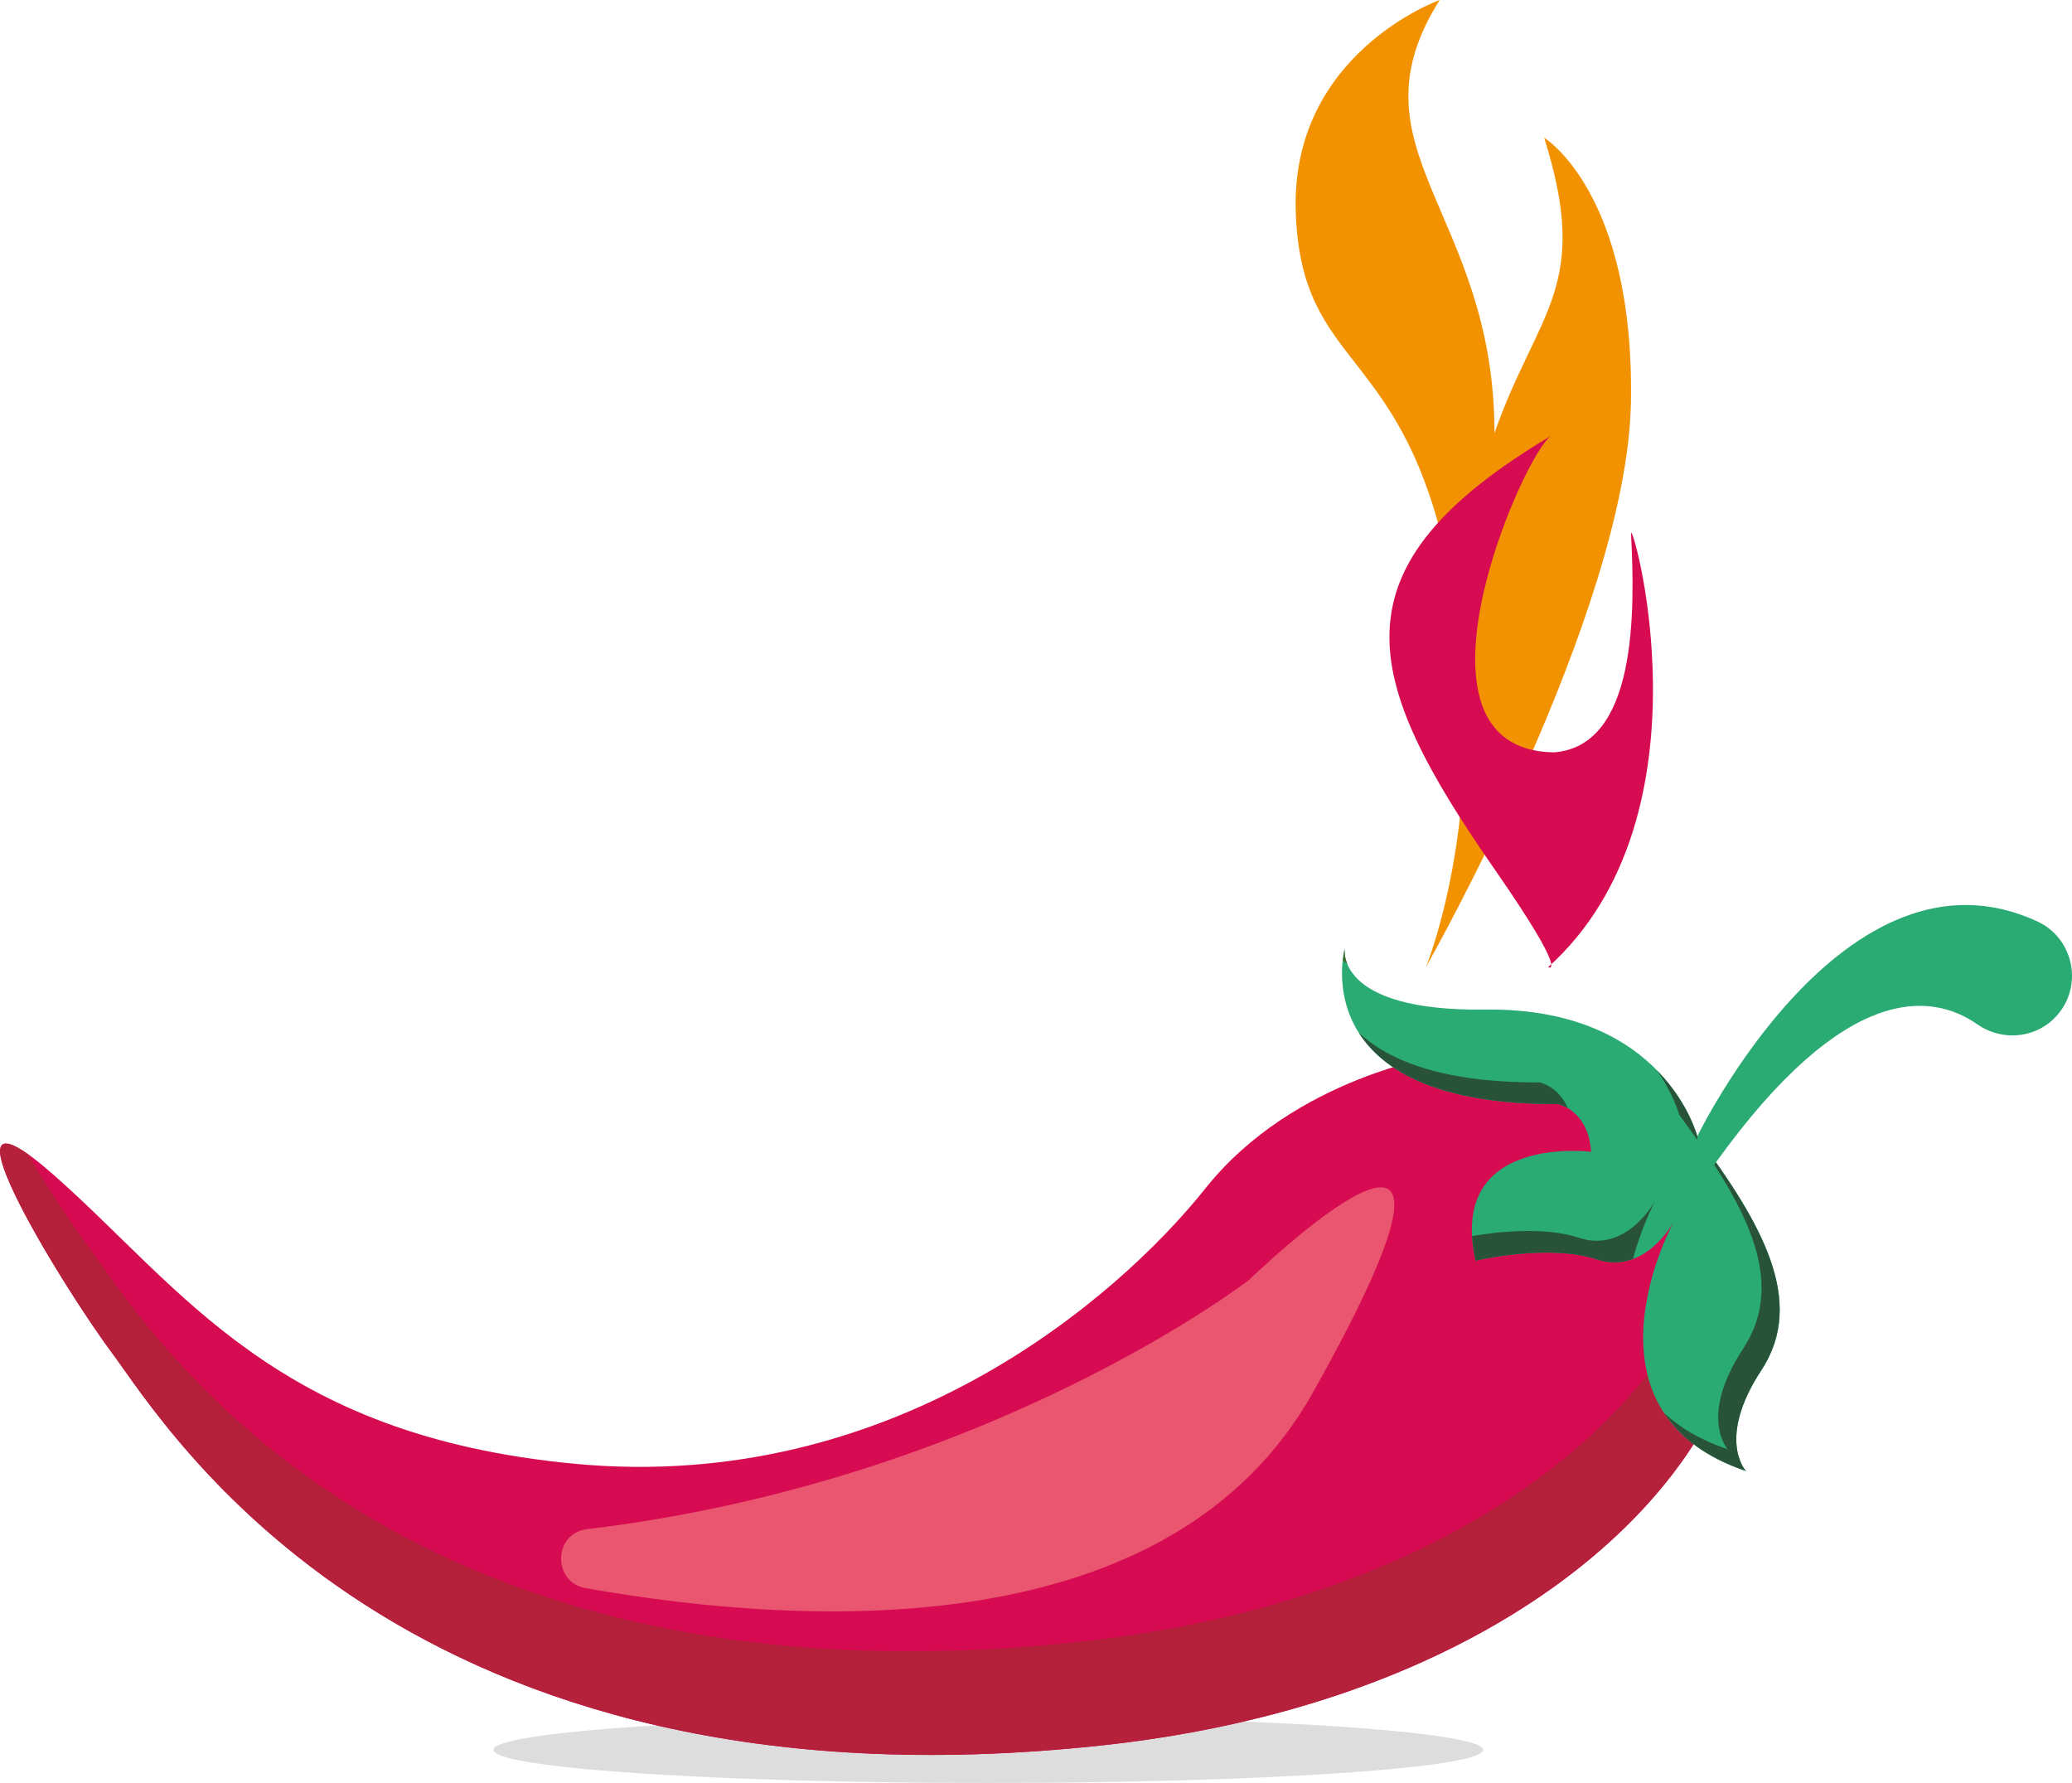
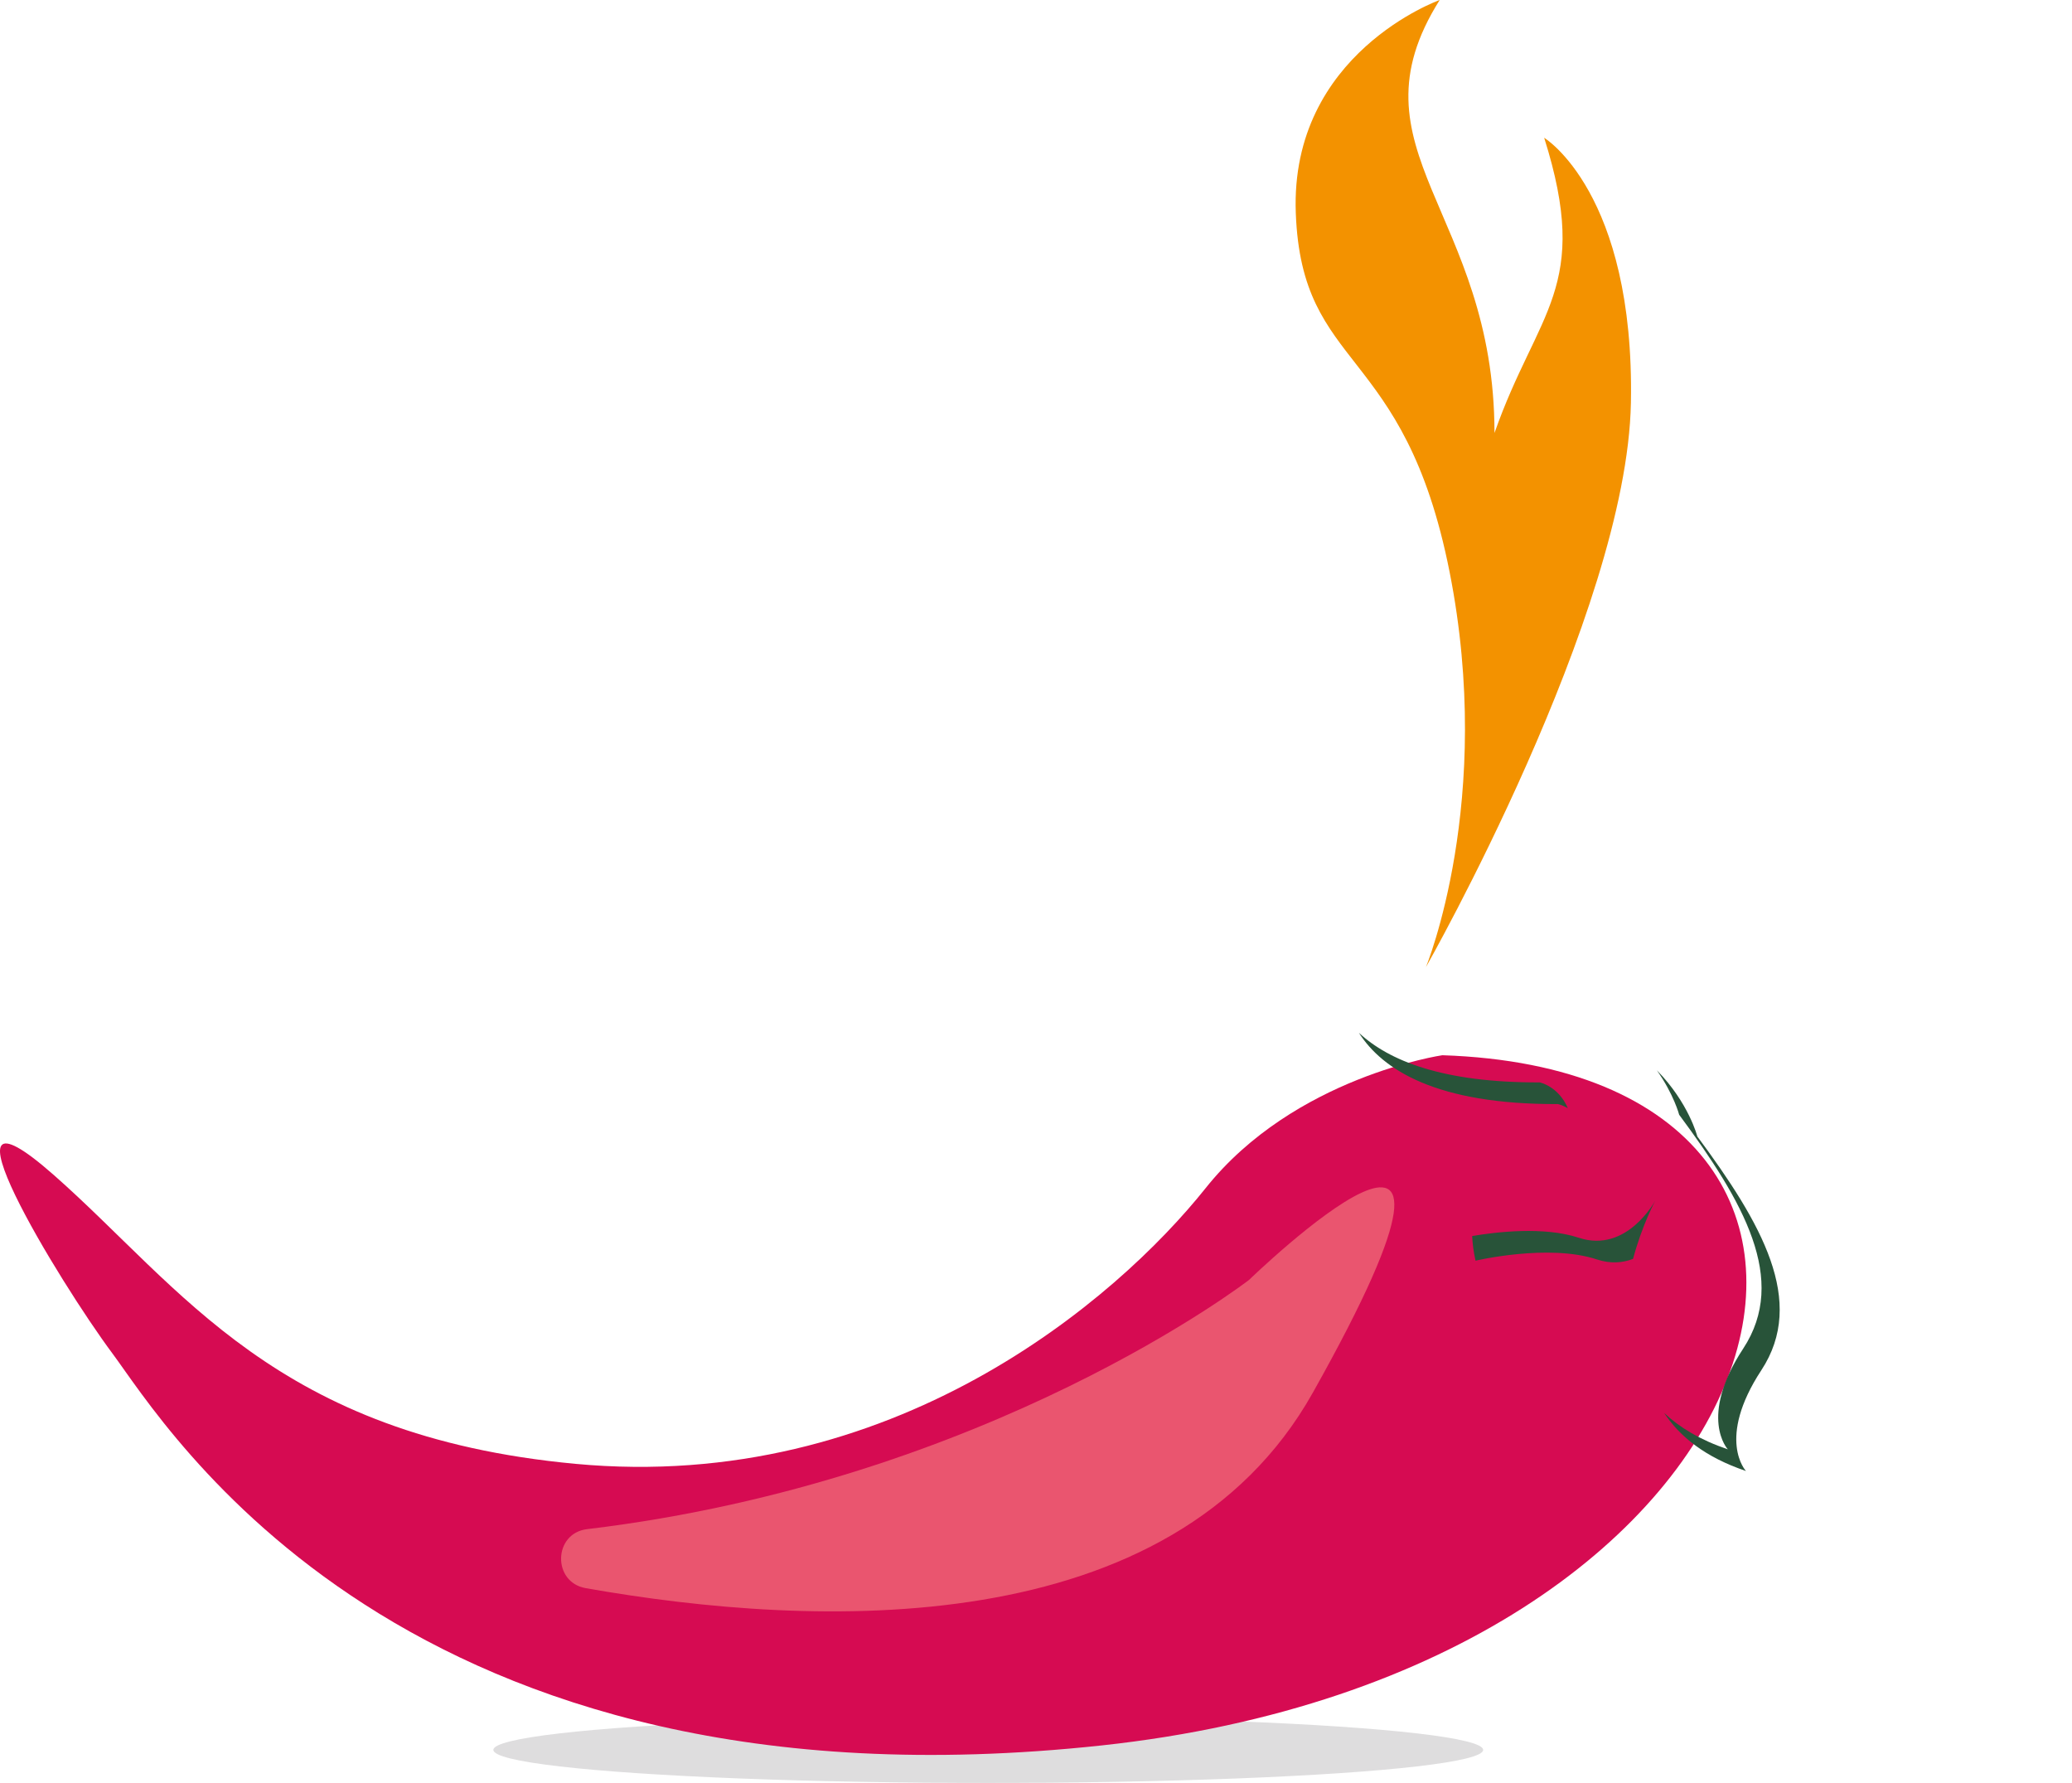
<svg xmlns="http://www.w3.org/2000/svg" xml:space="preserve" width="280.475mm" height="241.312mm" style="shape-rendering:geometricPrecision; text-rendering:geometricPrecision; image-rendering:optimizeQuality; fill-rule:evenodd; clip-rule:evenodd" viewBox="0 0 10078.02 8670.81">
  <defs>
    <style type="text/css">  .fil2 {fill:#DEDDDE} .fil0 {fill:#F39200} .fil5 {fill:#EA556F;fill-rule:nonzero} .fil4 {fill:#B5213B;fill-rule:nonzero} .fil8 {fill:#446D34;fill-rule:nonzero} .fil7 {fill:#285339;fill-rule:nonzero} .fil6 {fill:#2BAB74;fill-rule:nonzero} .fil3 {fill:#D60B52;fill-rule:nonzero} .fil1 {fill:#D60B52;fill-rule:nonzero}  </style>
  </defs>
  <g id="Слой_x0020_1">
    <g id="_2081026014960">
      <path class="fil0" d="M6935.41 4703.61c0,0 335.58,-810.83 115.06,-1923.06 -220.53,-1112.22 -719.11,-968.4 -747.87,-1745.04 -28.77,-776.64 699.93,-1035.52 699.93,-1035.52 -459.16,728.74 266.5,1028.56 266.5,2105.68 208.78,-594.83 472.12,-706.43 241.66,-1435.71 0,0 441.05,266.77 421.88,1289.35 -19.17,1022.59 -997.16,2744.29 -997.16,2744.29z" />
-       <path class="fil1" d="M7529.87 4703.61c0,0 111.14,58.21 -260.84,-476.99 -650.16,-935.45 -802.33,-1466.98 276.39,-2107.85 -132.05,81.89 -769.96,1528.44 12.53,1540.15 404.02,-30.32 395.18,-684.89 375.23,-1062.47 -5.66,-107.22 424.39,1362.67 -403.31,2107.16z" />
      <ellipse class="fil2" cx="4806.8" cy="8510.1" rx="2407.21" ry="160.71" />
      <g>
        <path class="fil3" d="M7015.62 5131.81c0,0 -720.04,104.55 -1152.04,646.97 -432.68,542.37 -1526.15,1484.12 -3064.98,1340.21 -1459.31,-136.28 -1913.84,-855.75 -2536.76,-1404.52 -623.06,-548.72 27.96,523.15 285.9,868.86 258.02,346.56 1408.8,2271.97 4810.89,1905.04 3402.01,-366.73 4161.82,-3273.58 1656.98,-3356.56z" />
-         <path class="fil4" d="M134.87 5612.53c106.52,178.84 226.14,358.5 306.88,466.84 258.19,345.98 1408.81,2271.92 4810.82,1905 2003.45,-216.4 3089.56,-1313.25 3133.12,-2195.42 467.58,901.96 -614.16,2439.3 -3027.03,2699.4 -3402.03,366.89 -4552.84,-1558.5 -4811.16,-1904.84 -236.4,-317.65 -804.84,-1247.05 -412.63,-970.97z" />
        <path class="fil5" d="M6075.42 6224.33c0,0 -1264.97,978.54 -3219.75,1212.25 -164.97,19.65 -170.36,258.61 -6.6,287 1113.91,196.89 2849.63,271.5 3536.15,-950.21 1047.07,-1863.26 -309.79,-549.04 -309.79,-549.04z" />
-         <path class="fil6" d="M8255.36 5526.7c0,0 -155.94,-628.6 -1032.33,-616.92 -732.05,9.55 -682.49,-296.32 -682.49,-296.32 0,0 -208.81,761.39 1036.88,756.1 0,0 147.46,26.37 161.69,231.94 0,0 -700.16,-90.01 -562.12,529.21 0,0 355.13,-83.89 590.18,-5.99 234.84,77.49 372.99,-182.01 372.99,-182.01 0,0 -505.42,920.58 351.96,1211.28 0,0 -145.4,-154.71 75.21,-490.38 220.02,-335.79 0.72,-714.67 -311.95,-1136.91z" />
        <path class="fil7" d="M8403.96 7048.44c0,0 -145.06,-154.87 75.16,-490.44 219.75,-335.59 0.72,-714.54 -311.87,-1136.8 0,0 -25.38,-98.12 -108.47,-216.19 155.35,158.33 196.87,321.84 196.87,321.84 312.59,422.26 531.61,801.25 311.32,1136.79 -220.09,335.75 -74.88,490.14 -74.88,490.14 -197.79,-66.82 -322.08,-167.3 -397.75,-282.27 74.71,70.57 175.35,131.27 309.62,176.93z" />
-         <path class="fil8" d="M6553.33 4687.74c-8.55,-5.82 -15.07,-12.04 -22.17,-17.83 3.86,-35.53 9.53,-56.42 9.53,-56.42 0,0 -4.6,31.65 12.64,74.25z" />
        <path class="fil7" d="M7679.27 6019.53c235.08,77.82 372.73,-182.37 372.73,-182.37 0,0 -64.96,119.68 -108.94,285.14 -50.15,19.08 -108.98,24.75 -176.01,2.6 -235.05,-77.84 -590.14,6.1 -590.14,6.1 -9.85,-43.59 -14.66,-82.8 -16.43,-119.91 115.81,-19.54 348.5,-47.92 518.79,8.44z" />
        <path class="fil7" d="M7489.17 5263.94c0,0 91.08,18.31 136.66,125.58 -27.1,-15.77 -48.51,-20.16 -48.51,-20.16 -590.18,2.62 -853.65,-167.15 -967.78,-346.68 145.02,135.38 407.85,243.18 879.64,241.25z" />
-         <path class="fil6" d="M8255.36 5526.7c0,0 715.25,-1480.18 1653.91,-1045.59 171.52,78.9 222.77,299.54 104.85,446.42 -97.43,121.29 -270.31,142.12 -397.73,53.24 -220.99,-153.49 -639.48,-206.01 -1270.13,671.92 0,0 -83.54,144.13 -90.89,-125.99z" />
      </g>
    </g>
  </g>
</svg>